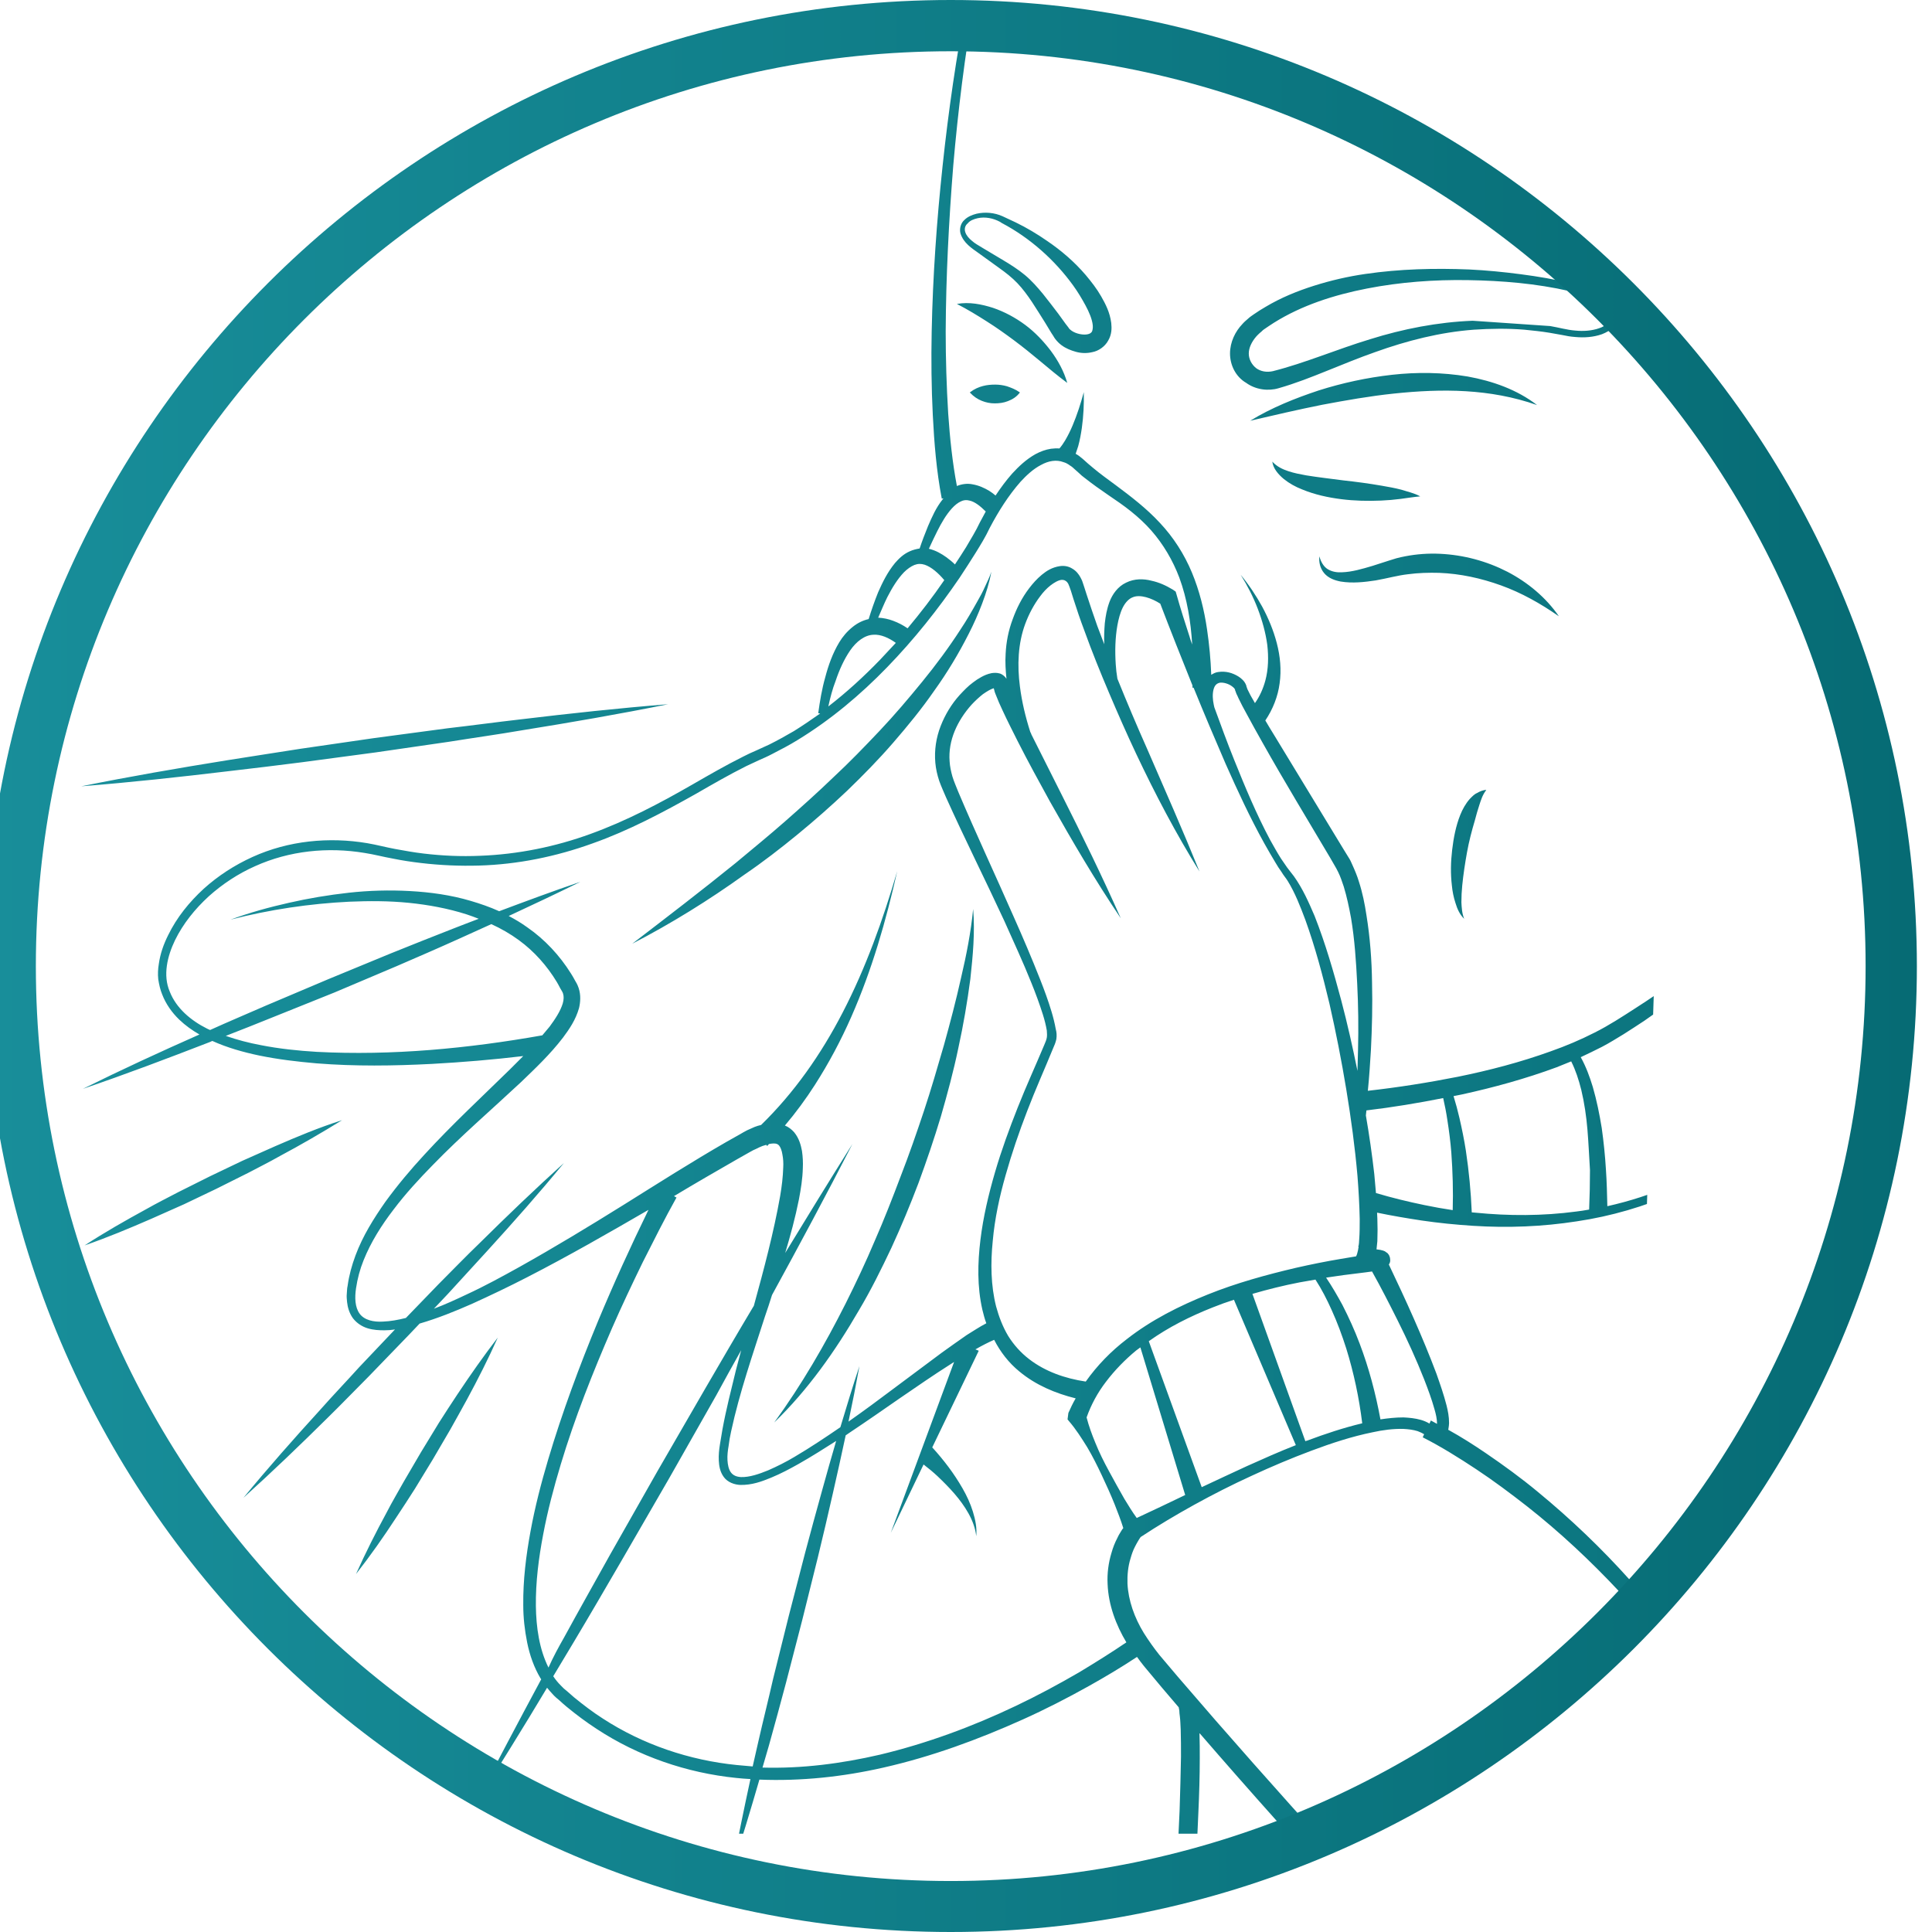
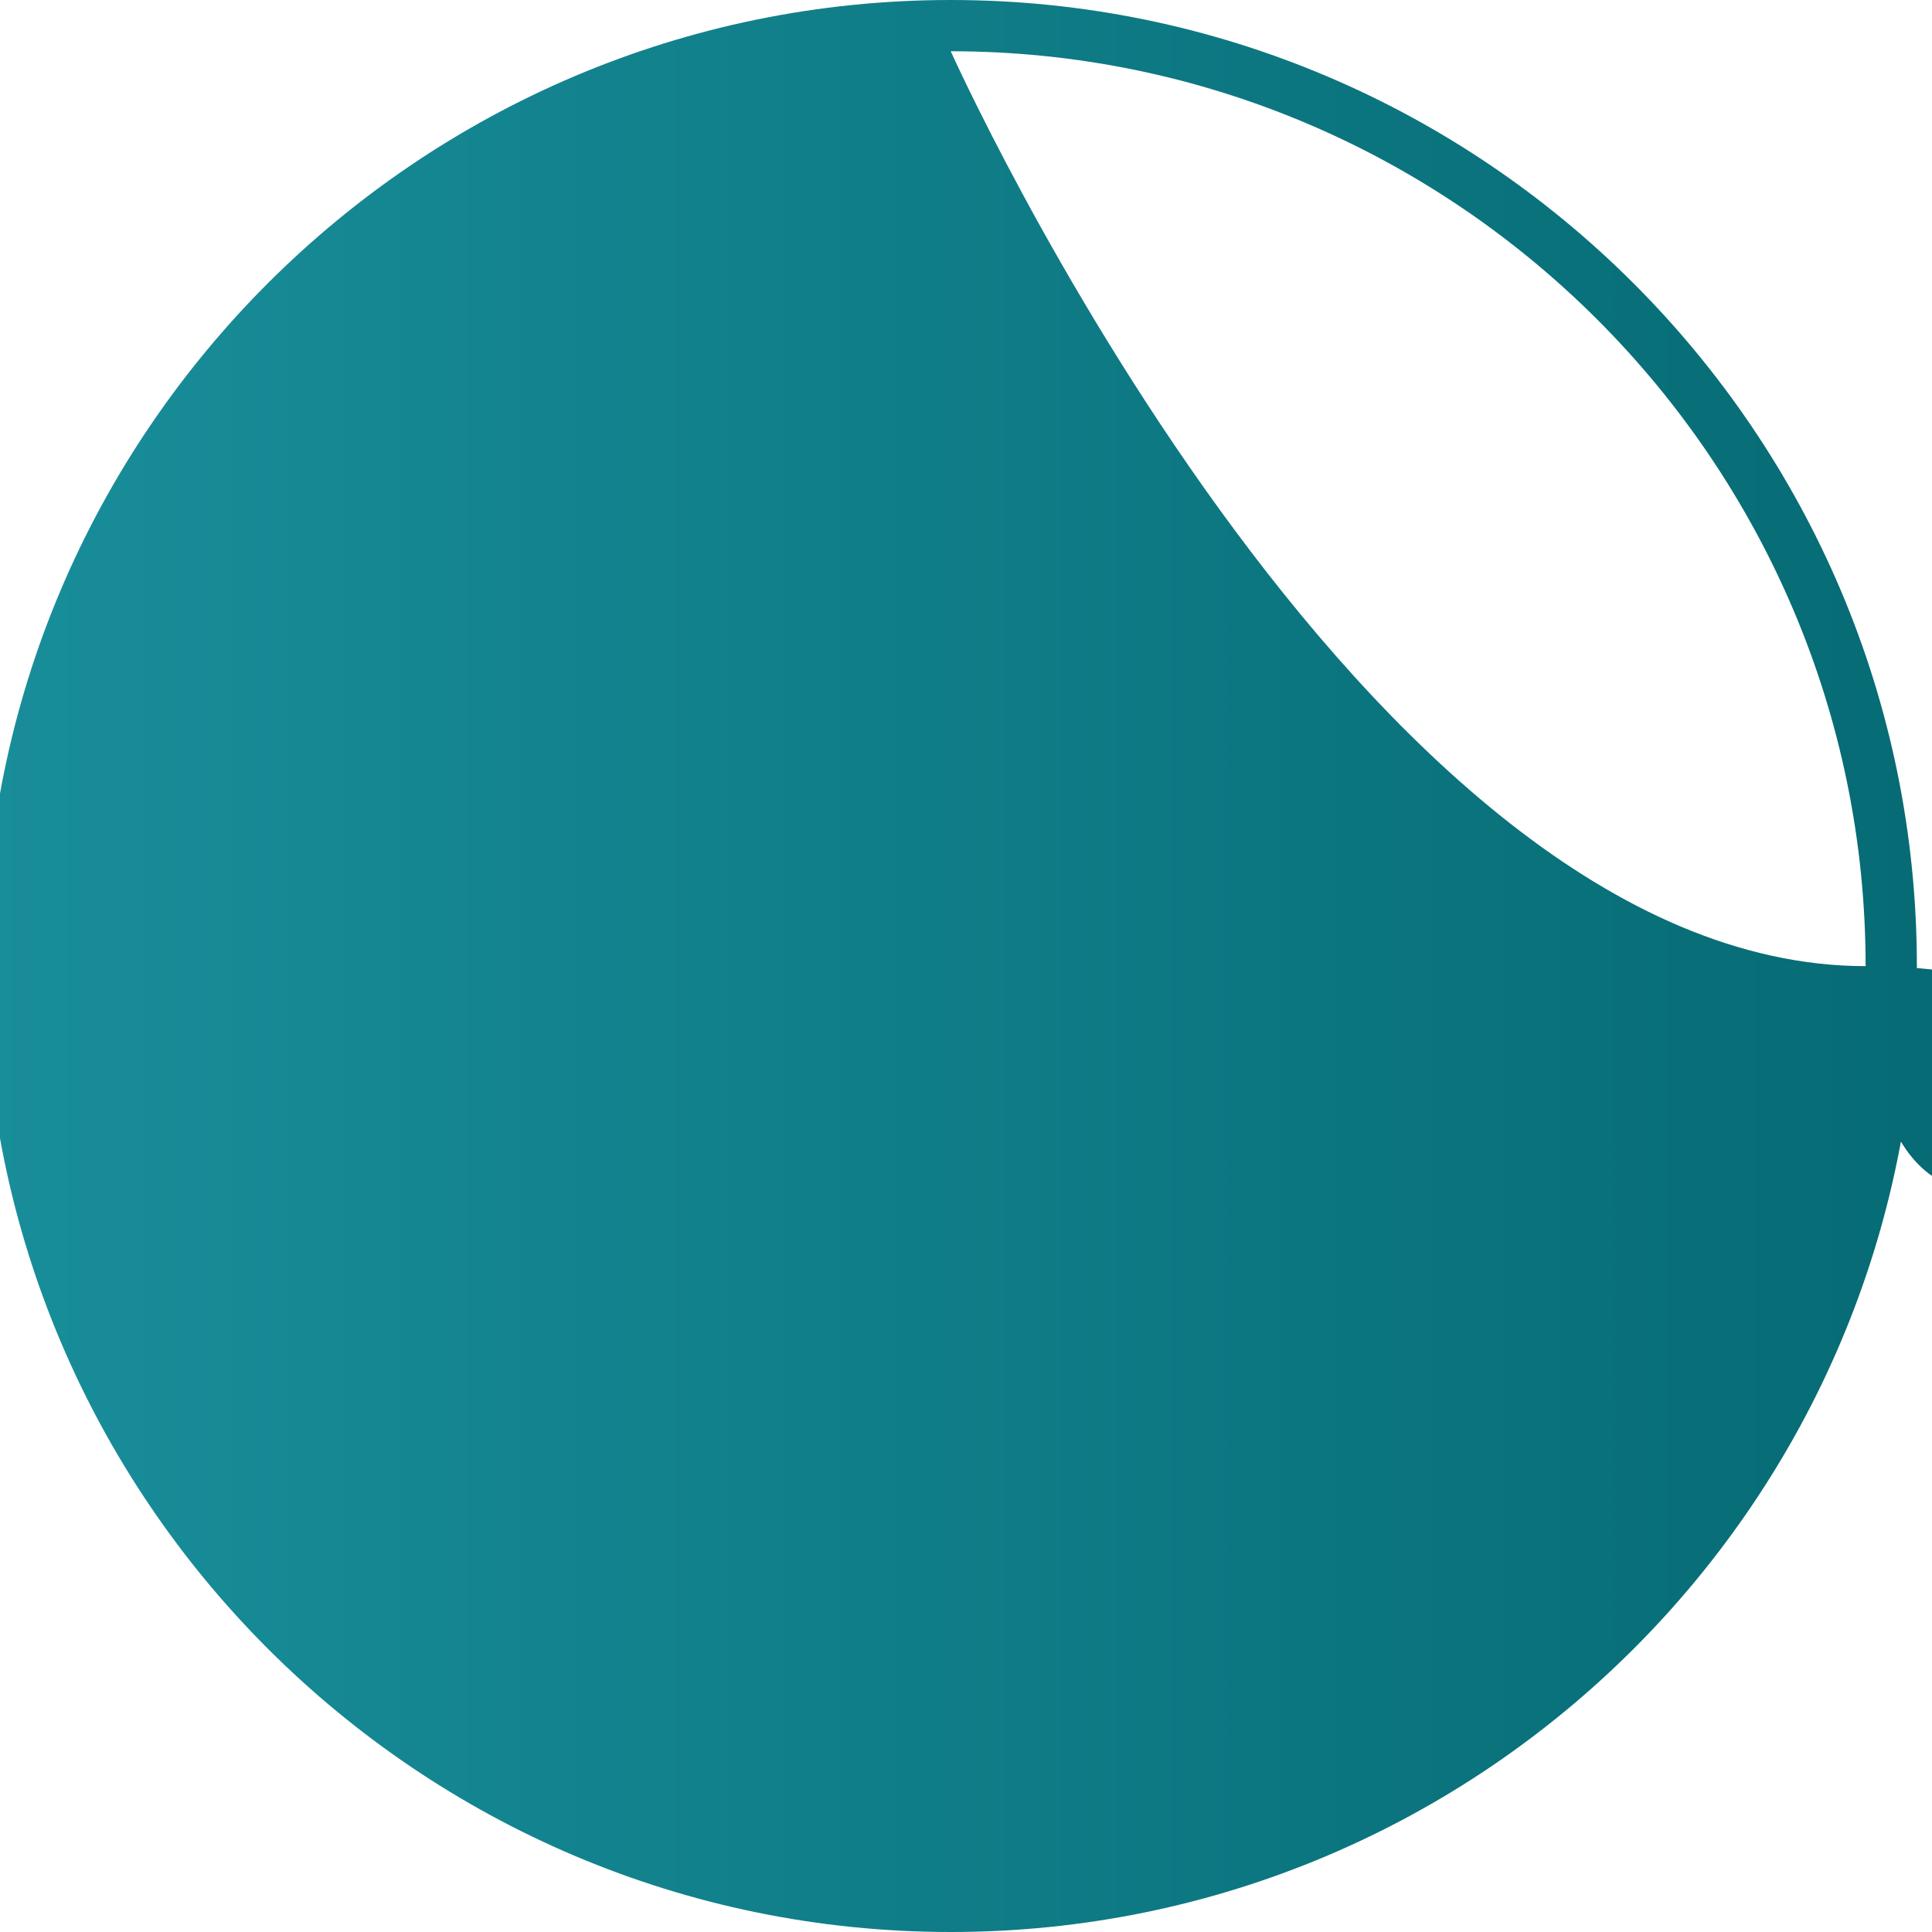
<svg xmlns="http://www.w3.org/2000/svg" xmlns:xlink="http://www.w3.org/1999/xlink" version="1.1" id="Layer_1" x="0px" y="0px" viewBox="0 0 68.97 68.97" style="enable-background:new 0 0 68.97 68.97;" xml:space="preserve">
  <style type="text/css">
	.st0{clip-path:url(#SVGID_2_);fill:url(#SVGID_3_);}
	.st1{fill:url(#SVGID_4_);}
</style>
  <g>
    <defs>
-       <polygon id="SVGID_1_" points="-8.2,1.44 -8.2,65.46 58.06,65.46 60.15,1.44   " />
-     </defs>
+       </defs>
    <clipPath id="SVGID_2_">
      <use xlink:href="#SVGID_1_" style="overflow:visible;" />
    </clipPath>
    <linearGradient id="SVGID_3_" gradientUnits="userSpaceOnUse" x1="2.903" y1="38.924" x2="83.493" y2="38.924">
      <stop offset="0" style="stop-color:#188E9A" />
      <stop offset="1" style="stop-color:#066B74" />
    </linearGradient>
    <path class="st0" d="M63.64-5.56c0.26-0.66,0.64-1.25,1.06-1.81c0.44-0.55,0.93-1.06,1.49-1.5c0.56-0.44,1.19-0.8,1.86-1.05   c0.67-0.24,1.4-0.36,2.1-0.25c-0.68,0.18-1.3,0.42-1.89,0.74c-0.59,0.31-1.13,0.68-1.66,1.09c-0.52,0.41-1.03,0.86-1.52,1.32   C64.6-6.55,64.13-6.06,63.64-5.56 M70.89,14.11c0.02-0.02,0.04-0.03,0.06-0.05l0.02,0.1l0.05,0.26c0.06,0.34,0.1,0.69,0.12,1.04   c0.04,0.69-0.02,1.4-0.22,2.06c-0.21,0.66-0.56,1.3-1.1,1.77c0.32-0.17,0.6-0.42,0.83-0.71c0.24-0.29,0.42-0.61,0.57-0.96   c0.29-0.69,0.4-1.45,0.39-2.19c-0.01-0.37-0.05-0.74-0.11-1.11c-0.01-0.09-0.03-0.18-0.05-0.27l-0.03-0.13l-0.01-0.07l0-0.02   l-0.01-0.03c0-0.02-0.01-0.04-0.02-0.06c-0.01-0.04-0.03-0.08-0.07-0.13c-0.04-0.05-0.1-0.1-0.17-0.12   c-0.07-0.02-0.14-0.02-0.19-0.01c-0.05,0.01-0.09,0.03-0.12,0.04c-0.13,0.07-0.2,0.14-0.27,0.21c-0.27,0.29-0.46,0.6-0.64,0.92   c-0.17,0.32-0.33,0.66-0.44,1.01c0.25-0.27,0.48-0.55,0.72-0.82C70.43,14.61,70.66,14.33,70.89,14.11 M43.91,12.62   c0-0.41,0.19-0.79,0.44-1.05c0.06-0.07,0.13-0.13,0.2-0.19c0.03-0.03,0.07-0.06,0.11-0.09c0.04-0.03,0.06-0.04,0.1-0.07   c0.13-0.09,0.27-0.18,0.41-0.26c0.55-0.33,1.14-0.57,1.74-0.76c0.6-0.19,1.21-0.33,1.83-0.42c1.23-0.18,2.47-0.21,3.71-0.16   c0.62,0.03,1.23,0.09,1.84,0.17c0.61,0.08,1.22,0.18,1.82,0.33c0.3,0.08,0.6,0.18,0.89,0.32c0.14,0.07,0.28,0.15,0.41,0.26   c0.13,0.11,0.25,0.23,0.32,0.41c0.03,0.09,0.04,0.19,0.02,0.29c-0.02,0.1-0.07,0.19-0.13,0.25c-0.12,0.14-0.28,0.22-0.43,0.28   c-0.31,0.11-0.64,0.13-0.96,0.1c-0.16-0.01-0.32-0.04-0.46-0.07c-0.15-0.03-0.3-0.05-0.45-0.08c-0.3-0.05-0.6-0.08-0.9-0.11   c-0.6-0.05-1.21-0.04-1.81,0c-1.2,0.09-2.38,0.39-3.52,0.8c-0.57,0.2-1.13,0.43-1.7,0.66c-0.57,0.23-1.15,0.46-1.75,0.63l0,0   c-0.37,0.11-0.82,0.05-1.15-0.19C44.11,13.45,43.91,13.03,43.91,12.62 M55.34,11.64c0.3,0.05,0.61,0.14,0.89,0.16   c0.29,0.03,0.59,0.01,0.85-0.08c0.13-0.04,0.25-0.11,0.33-0.21c0.08-0.09,0.1-0.2,0.06-0.31c-0.04-0.11-0.13-0.22-0.24-0.3   c-0.11-0.09-0.24-0.16-0.37-0.22c-0.26-0.13-0.55-0.22-0.84-0.29c-1.18-0.27-2.4-0.37-3.61-0.39c-1.21-0.02-2.43,0.07-3.61,0.3   c-1.18,0.23-2.33,0.6-3.32,1.22c-0.13,0.08-0.24,0.16-0.36,0.24c-0.02,0.01-0.06,0.05-0.08,0.07c-0.02,0.02-0.05,0.04-0.07,0.06   c-0.05,0.04-0.09,0.09-0.13,0.13c-0.16,0.19-0.26,0.4-0.26,0.6c0,0.2,0.1,0.39,0.26,0.52c0.16,0.12,0.38,0.16,0.6,0.11   c1.15-0.29,2.28-0.78,3.47-1.14c1.18-0.37,2.41-0.61,3.66-0.66 M34.29,8.34c-0.05-0.17,0.01-0.38,0.14-0.49   c0.12-0.12,0.28-0.18,0.43-0.22c0.31-0.07,0.64-0.04,0.93,0.09l0.47,0.22c0.39,0.19,0.76,0.41,1.12,0.66   c0.5,0.34,0.97,0.74,1.38,1.22c0.2,0.24,0.39,0.48,0.55,0.76c0.16,0.28,0.31,0.57,0.36,0.95c0.02,0.19,0.02,0.41-0.11,0.63   c-0.12,0.22-0.35,0.37-0.56,0.41c-0.21,0.05-0.41,0.04-0.59-0.01c-0.18-0.05-0.36-0.12-0.52-0.24c-0.08-0.06-0.15-0.13-0.22-0.22   c-0.04-0.05-0.05-0.08-0.07-0.11l-0.06-0.09l-0.23-0.38c-0.16-0.25-0.31-0.5-0.47-0.74c-0.16-0.24-0.33-0.47-0.52-0.67   c-0.19-0.2-0.42-0.38-0.66-0.55l-0.72-0.52C34.69,8.86,34.4,8.68,34.29,8.34 M34.46,8.29c0.04,0.12,0.13,0.22,0.24,0.31   c0.1,0.09,0.23,0.16,0.36,0.24l0.77,0.46c0.25,0.15,0.52,0.32,0.76,0.52c0.24,0.2,0.45,0.44,0.64,0.67   c0.19,0.24,0.37,0.47,0.55,0.71l0.26,0.36l0.07,0.09c0.02,0.03,0.05,0.06,0.05,0.07c0.02,0.03,0.06,0.06,0.1,0.09   c0.16,0.11,0.42,0.16,0.58,0.12c0.08-0.02,0.11-0.05,0.14-0.09c0.02-0.04,0.04-0.13,0.03-0.23c-0.02-0.21-0.13-0.47-0.26-0.71   c-0.13-0.24-0.28-0.49-0.44-0.71c-0.65-0.9-1.54-1.7-2.55-2.23L35.7,7.92c-0.24-0.13-0.53-0.19-0.8-0.13   c-0.13,0.03-0.27,0.08-0.35,0.18C34.45,8.05,34.42,8.17,34.46,8.29 M36.2,12.15c0.32,0.24,0.62,0.48,0.93,0.74   c0.31,0.26,0.62,0.52,0.97,0.78c-0.12-0.42-0.33-0.8-0.59-1.15c-0.26-0.34-0.56-0.66-0.91-0.92c-0.35-0.26-0.74-0.47-1.15-0.61   c-0.41-0.13-0.85-0.22-1.29-0.14c0.39,0.2,0.73,0.41,1.06,0.62C35.57,11.69,35.89,11.92,36.2,12.15 M49.76,14.05   c1.71-0.18,3.43-0.18,5.11,0.41c-0.71-0.55-1.59-0.86-2.48-1.02c-0.9-0.15-1.81-0.16-2.7-0.06c-0.89,0.1-1.77,0.29-2.62,0.56   c-0.84,0.28-1.67,0.61-2.44,1.08c0.86-0.2,1.72-0.4,2.57-0.57C48.05,14.29,48.9,14.14,49.76,14.05 M53.81,20.41   c-0.74-0.38-1.56-0.6-2.4-0.64c-0.42-0.02-0.84,0.01-1.25,0.09c-0.09,0.02-0.21,0.04-0.31,0.07c-0.1,0.03-0.2,0.06-0.29,0.09   L49,20.2c-0.37,0.11-0.74,0.22-1.1,0.23c-0.18,0.01-0.35-0.02-0.5-0.11c-0.15-0.09-0.25-0.27-0.3-0.46   c-0.02,0.2,0.02,0.42,0.17,0.6c0.15,0.18,0.38,0.26,0.59,0.3c0.43,0.07,0.85,0.02,1.25-0.04c0.4-0.07,0.79-0.18,1.15-0.22   c0.37-0.05,0.75-0.06,1.12-0.05c0.75,0.03,1.49,0.19,2.21,0.45c0.72,0.26,1.4,0.64,2.06,1.1C55.19,21.33,54.54,20.79,53.81,20.41    M35.53,13.73c-0.14,0-0.29,0.01-0.44,0.05c-0.15,0.04-0.3,0.1-0.47,0.23c0.14,0.15,0.28,0.24,0.43,0.3   c0.15,0.06,0.3,0.09,0.46,0.09c0.16,0,0.32-0.02,0.47-0.08c0.16-0.06,0.31-0.15,0.43-0.31c-0.17-0.12-0.32-0.17-0.46-0.22   C35.81,13.75,35.67,13.73,35.53,13.73 M49.3,17.87c0.24-0.01,0.47-0.03,0.7-0.06c0.24-0.03,0.46-0.07,0.7-0.09   c-0.22-0.12-0.46-0.17-0.68-0.24c-0.23-0.06-0.46-0.1-0.69-0.14c-0.46-0.08-0.91-0.14-1.37-0.19c-0.45-0.06-0.9-0.11-1.33-0.18   c-0.22-0.04-0.43-0.08-0.64-0.15c-0.21-0.07-0.4-0.16-0.57-0.34c0.03,0.25,0.22,0.46,0.41,0.62c0.2,0.16,0.42,0.28,0.65,0.37   c0.46,0.19,0.93,0.29,1.4,0.35C48.35,17.88,48.83,17.89,49.3,17.87 M28.47,29.79c0.61-0.5,1.2-1.02,1.77-1.56   c0.57-0.55,1.12-1.11,1.64-1.71c0.52-0.6,1.02-1.21,1.47-1.86c0.46-0.64,0.87-1.32,1.23-2.03c0.18-0.35,0.34-0.71,0.48-1.08   c0.14-0.37,0.26-0.75,0.33-1.14c-0.06,0.19-0.15,0.36-0.23,0.54c-0.08,0.18-0.17,0.35-0.27,0.52c-0.19,0.34-0.38,0.67-0.6,1   c-0.42,0.65-0.88,1.27-1.37,1.87c-0.49,0.6-0.99,1.19-1.52,1.75c-0.53,0.56-1.07,1.12-1.64,1.65c-0.56,0.54-1.14,1.06-1.72,1.57   c-0.58,0.51-1.18,1-1.78,1.5c-1.21,0.98-2.45,1.93-3.69,2.88c1.39-0.72,2.73-1.55,4.01-2.47C27.24,30.77,27.86,30.29,28.47,29.79    M52.47,28.52c-0.15,0.17-0.26,0.37-0.34,0.57c-0.16,0.4-0.24,0.83-0.29,1.25c-0.05,0.42-0.06,0.85-0.01,1.27   c0.02,0.21,0.06,0.42,0.13,0.63c0.06,0.2,0.15,0.41,0.31,0.56c-0.08-0.19-0.09-0.4-0.1-0.59c0-0.2,0.01-0.4,0.03-0.6   c0.04-0.4,0.1-0.79,0.17-1.18c0.07-0.39,0.17-0.77,0.28-1.14c0.05-0.19,0.1-0.37,0.16-0.55c0.06-0.18,0.11-0.36,0.25-0.54   c-0.11,0-0.23,0.05-0.33,0.11C52.63,28.35,52.55,28.44,52.47,28.52 M65.83,68.44c-0.14-0.62-0.33-1.22-0.62-1.79   c0.09,0.63,0.19,1.24,0.29,1.86c0.1,0.61,0.2,1.23,0.25,1.84c0.03,0.31,0.05,0.62,0.07,0.93c0.02,0.31,0.02,0.62,0.01,0.93   c-0.01,0.62-0.06,1.24-0.16,1.86c0.22-0.59,0.34-1.22,0.41-1.85c0.03-0.32,0.05-0.63,0.05-0.95c0-0.32-0.01-0.64-0.03-0.95   C66.05,69.69,65.97,69.05,65.83,68.44 M69.57,67.88c-0.19-0.27-0.39-0.52-0.61-0.76c-0.22-0.24-0.45-0.47-0.7-0.68   c-0.48-0.44-1-0.82-1.55-1.17c-0.55-0.34-1.12-0.65-1.73-0.87c0.5,0.41,1,0.8,1.5,1.19c0.5,0.39,0.99,0.78,1.47,1.19   c0.24,0.2,0.47,0.42,0.7,0.63c0.22,0.22,0.44,0.44,0.65,0.68c0.41,0.47,0.78,0.98,0.98,1.59c-0.01-0.32-0.1-0.65-0.23-0.95   C69.92,68.43,69.75,68.14,69.57,67.88 M83.07,55.4c-0.12,0.64-0.27,1.28-0.45,1.9c-0.18,0.63-0.41,1.25-0.66,1.85   c-0.13,0.3-0.27,0.6-0.42,0.89c-0.15,0.29-0.29,0.57-0.42,0.86c-0.27,0.58-0.51,1.17-0.74,1.77c-0.93,2.4-1.66,4.87-2.3,7.36   c-0.63,2.5-1.17,5.02-1.51,7.57c-0.16,1.27-0.29,2.55-0.27,3.82c0.02,0.64,0.06,1.26,0.22,1.86c0.09,0.36,0.08,0.74,0,1.09   c-0.08,0.35-0.22,0.68-0.39,0.98c-0.35,0.6-0.82,1.09-1.32,1.53c-0.5,0.44-1.05,0.82-1.6,1.17c-1.12,0.7-2.31,1.25-3.53,1.71   c-2.45,0.92-5.02,1.49-7.63,1.7c-1.3,0.1-2.62,0.11-3.92-0.01c-0.65-0.06-1.3-0.14-1.95-0.26c-0.65-0.12-1.28-0.28-1.91-0.44   c-2.52-0.64-5-1.42-7.4-2.45c-1.2-0.52-2.37-1.1-3.48-1.81c-0.56-0.35-1.09-0.74-1.6-1.17c-0.5-0.43-0.98-0.92-1.37-1.48   c-0.39-0.56-0.69-1.22-0.77-1.94c-0.04-0.36-0.02-0.72,0.05-1.07c0.04-0.17,0.08-0.35,0.15-0.51c0.06-0.17,0.13-0.31,0.18-0.46   c0.22-0.58,0.38-1.2,0.53-1.82c0.15-0.62,0.27-1.25,0.38-1.88c0.45-2.53,0.73-5.09,0.93-7.66c0.1-1.28,0.19-2.57,0.24-3.86   c0.02-0.64,0.04-1.29,0.05-1.93c0-0.32,0-0.64-0.01-0.96c-0.01-0.16-0.01-0.31-0.03-0.47c-0.01-0.08-0.02-0.15-0.02-0.22   c-0.01-0.03-0.01-0.07-0.02-0.1c0,0,0-0.01,0-0.01l-0.58-0.68l-0.66-0.79c-0.09-0.11-0.17-0.22-0.25-0.33   c-0.56,0.37-1.13,0.71-1.72,1.04c-0.77,0.43-1.55,0.83-2.35,1.19c-1.6,0.72-3.26,1.33-4.98,1.72c-1.45,0.33-2.94,0.49-4.43,0.43   c-0.31,1.07-0.63,2.13-0.97,3.18c0.2-1.07,0.42-2.14,0.65-3.2c-0.17-0.01-0.34-0.02-0.51-0.04c-1.76-0.18-3.49-0.77-4.98-1.75   c-0.37-0.24-0.73-0.51-1.07-0.79c-0.08-0.07-0.17-0.14-0.25-0.22l-0.13-0.11c-0.04-0.04-0.08-0.07-0.12-0.12   c-0.07-0.08-0.14-0.15-0.2-0.23c-0.84,1.41-1.71,2.8-2.58,4.19c0.78-1.51,1.57-3,2.37-4.49c0-0.01-0.01-0.02-0.02-0.03   c-0.24-0.4-0.39-0.84-0.48-1.28c-0.09-0.45-0.14-0.89-0.14-1.34c-0.01-0.89,0.1-1.77,0.26-2.64c0.16-0.87,0.38-1.72,0.63-2.56   c0.5-1.68,1.11-3.32,1.78-4.94c0.56-1.34,1.16-2.66,1.8-3.97c-1.43,0.83-2.86,1.65-4.34,2.41c-0.64,0.33-1.29,0.64-1.95,0.94   c-0.61,0.27-1.23,0.52-1.88,0.71l-0.38,0.4l-1.44,1.49c-0.49,0.49-0.97,0.99-1.46,1.47c-0.98,0.97-1.98,1.93-3.01,2.86   c0.88-1.07,1.8-2.11,2.73-3.13c0.46-0.52,0.94-1.02,1.4-1.53l1.28-1.35c-0.13,0.02-0.25,0.03-0.38,0.03   c-0.19,0-0.39-0.01-0.59-0.07c-0.2-0.06-0.39-0.18-0.53-0.36c-0.13-0.18-0.19-0.39-0.21-0.58c-0.01-0.1-0.02-0.2-0.01-0.29   c0-0.05,0.01-0.1,0.01-0.15c0-0.04,0.01-0.09,0.02-0.14c0.05-0.37,0.15-0.73,0.28-1.08c0.26-0.7,0.65-1.32,1.07-1.92   c0.43-0.59,0.9-1.15,1.39-1.68c0.98-1.07,2.04-2.05,3.06-3.05c0.16-0.16,0.31-0.31,0.47-0.47c-1.09,0.13-2.17,0.22-3.26,0.28   c-1.37,0.07-2.74,0.09-4.12-0.02c-0.69-0.06-1.37-0.14-2.05-0.28c-0.57-0.12-1.14-0.28-1.67-0.52c-0.03,0.01-0.06,0.03-0.09,0.04   c-1.5,0.58-3,1.15-4.53,1.67c1.37-0.68,2.76-1.32,4.16-1.94c-0.26-0.15-0.5-0.32-0.72-0.53c-0.26-0.25-0.48-0.56-0.61-0.9   c-0.07-0.17-0.11-0.35-0.14-0.54c-0.02-0.19-0.01-0.37,0.02-0.55c0.05-0.36,0.17-0.7,0.33-1.02c0.31-0.64,0.76-1.19,1.27-1.66   c0.52-0.47,1.11-0.85,1.75-1.14c1.28-0.58,2.72-0.72,4.09-0.49c0.35,0.06,0.68,0.15,1.01,0.21c0.33,0.06,0.66,0.12,1,0.16   c0.67,0.08,1.34,0.11,2.02,0.08c1.34-0.05,2.68-0.32,3.94-0.78c1.27-0.46,2.47-1.09,3.65-1.77c0.59-0.34,1.18-0.68,1.8-0.99   c0.15-0.08,0.31-0.15,0.47-0.22c0.16-0.07,0.31-0.14,0.46-0.21c0.3-0.15,0.59-0.31,0.88-0.48c0.32-0.2,0.63-0.41,0.94-0.63   l-0.07-0.01c0.06-0.43,0.13-0.86,0.25-1.28c0.11-0.42,0.26-0.85,0.5-1.25c0.12-0.2,0.28-0.39,0.48-0.55   c0.16-0.13,0.35-0.23,0.57-0.28c0.1-0.32,0.21-0.64,0.34-0.96c0.16-0.36,0.33-0.71,0.6-1.04c0.14-0.16,0.3-0.32,0.53-0.42   c0.11-0.05,0.23-0.08,0.35-0.1c0.09-0.27,0.19-0.53,0.3-0.8c0.14-0.32,0.28-0.65,0.52-0.95c0.01-0.02,0.02-0.03,0.04-0.04   l-0.07,0.01c-0.19-0.99-0.27-1.99-0.32-2.98c-0.05-0.99-0.06-1.99-0.04-2.98c0.04-1.98,0.18-3.96,0.39-5.92   c0.21-1.97,0.49-3.92,0.87-5.87c0.19-0.97,0.4-1.94,0.67-2.89c0.13-0.48,0.28-0.95,0.45-1.42c0.16-0.43,0.34-0.86,0.6-1.25   c-0.23-0.09-0.46-0.18-0.69-0.29l-0.07-0.04l0.03-0.08l0,0c0.14-0.39,0.34-0.73,0.55-1.07c0.21-0.34,0.45-0.66,0.71-0.96   c0.52-0.61,1.1-1.15,1.73-1.64c1.26-0.98,2.68-1.73,4.16-2.3c1.48-0.57,3.03-0.97,4.59-1.25c1.56-0.28,3.14-0.44,4.72-0.51   c3.17-0.15,6.33,0.07,9.47,0.46c3.14,0.39,6.24,0.98,9.32,1.69l0.04,0.01l0.03,0.02c0.26,0.14,0.48,0.28,0.71,0.44   c0.22,0.15,0.44,0.32,0.66,0.49c0.42,0.34,0.82,0.71,1.2,1.11c0.74,0.8,1.37,1.71,1.81,2.71c0.45,1,0.71,2.09,0.76,3.18   c0.03,0.54,0.01,1.1-0.04,1.63c-0.05,0.53-0.11,1.06-0.17,1.58c-0.25,2.11-0.57,4.2-1.01,6.28C74.45,6.97,74.2,8,73.91,9.02   c-0.22,0.79-0.46,1.57-0.75,2.35c0.09,0.24,0.17,0.48,0.23,0.72c0.22,0.92,0.29,1.84,0.29,2.76c0,0.92-0.1,1.83-0.27,2.73   c-0.17,0.9-0.41,1.79-0.79,2.63c-0.37,0.84-0.87,1.66-1.61,2.28c-0.37,0.3-0.8,0.55-1.28,0.65c-0.12,0.02-0.24,0.04-0.36,0.05   c-0.15,0.5-0.33,0.99-0.53,1.47c-0.23,0.54-0.48,1.07-0.75,1.59c-0.21,0.4-0.43,0.79-0.66,1.18c0.13,0.29,0.23,0.56,0.33,0.84   c0.1,0.3,0.18,0.61,0.24,0.92c0.13,0.62,0.19,1.25,0.18,1.88c0,0.09-0.01,0.18-0.01,0.27c2.04,1.48,4.06,3,6.04,4.55   c1.02,0.8,2.03,1.61,3.02,2.44c0.99,0.83,1.97,1.68,2.91,2.57c0.47,0.45,0.92,0.91,1.36,1.39c0.43,0.48,0.85,0.99,1.17,1.56   c0.08,0.14,0.15,0.29,0.2,0.45c0.06,0.16,0.08,0.32,0.11,0.48c0.06,0.32,0.11,0.64,0.16,0.96c0.09,0.64,0.17,1.28,0.22,1.93   C83.58,50.22,83.54,52.83,83.07,55.4 M67.44,29.29c-0.07-0.29-0.16-0.57-0.26-0.84c-0.05-0.12-0.1-0.25-0.15-0.37   c-0.25,0.38-0.5,0.76-0.76,1.13c-0.4,0.56-0.83,1.11-1.28,1.64c0.32,0.67,0.55,1.36,0.74,2.06c0.1,0.36,0.18,0.72,0.24,1.08   c0.06,0.36,0.12,0.73,0.1,1.1c-0.04-0.36-0.15-0.71-0.26-1.06c-0.12-0.34-0.25-0.68-0.4-1.02c-0.25-0.57-0.54-1.13-0.87-1.65   c-0.47,0.53-0.95,1.04-1.46,1.53l0.02-0.01c0.1,0.44,0.2,0.88,0.31,1.32c0.1,0.44,0.2,0.89,0.28,1.35   c0.07,0.46,0.11,0.92,0.11,1.38c0,0.46-0.05,0.92-0.13,1.36c0.03-0.45,0.02-0.91-0.04-1.35c-0.05-0.45-0.15-0.88-0.27-1.31   c-0.22-0.75-0.52-1.49-0.79-2.25c-0.35,0.32-0.7,0.64-1.07,0.95c-0.61,0.51-1.24,1-1.89,1.46c0.17,0.57,0.36,1.14,0.54,1.73   c0.18,0.61,0.34,1.24,0.35,1.87c-0.12-0.62-0.38-1.19-0.66-1.74c-0.25-0.49-0.52-0.97-0.77-1.47c-0.12,0.09-0.25,0.17-0.37,0.26   c-0.24,0.16-0.49,0.32-0.74,0.48c-0.25,0.15-0.5,0.31-0.77,0.45c-0.25,0.13-0.51,0.25-0.76,0.37c0.19,0.34,0.32,0.7,0.43,1.06   c0.14,0.48,0.24,0.98,0.32,1.47c0.07,0.5,0.12,0.99,0.15,1.49c0.03,0.43,0.04,0.87,0.05,1.3c0.8-0.18,1.59-0.43,2.34-0.77   c1.11-0.48,2.13-1.15,3.04-1.93c1.83-1.57,3.23-3.63,4.14-5.86c0.22-0.56,0.43-1.13,0.57-1.7c0.14-0.57,0.21-1.16,0.2-1.75   C67.67,30.45,67.58,29.87,67.44,29.29 M56.67,40.33c-0.04-0.48-0.11-0.96-0.22-1.42c-0.09-0.36-0.2-0.7-0.36-1.02   c-0.17,0.07-0.35,0.14-0.52,0.21c-1.11,0.41-2.24,0.72-3.38,0.97c-0.1,0.02-0.2,0.04-0.3,0.06c0.08,0.26,0.15,0.52,0.21,0.78   c0.09,0.39,0.17,0.78,0.23,1.17c0.11,0.73,0.18,1.47,0.21,2.2c0.04,0,0.08,0.01,0.12,0.01c1.2,0.12,2.41,0.12,3.61-0.04   c0.15-0.02,0.31-0.04,0.46-0.07c0.02-0.48,0.03-0.94,0.03-1.41C56.73,41.29,56.71,40.81,56.67,40.33 M38.93-5.02   c1.16,0.21,2.33,0.34,3.5,0.43c2.35,0.18,4.71,0.22,7.07,0.2c2.36-0.03,4.72-0.12,7.07-0.26c2.34-0.14,4.67-0.32,6.99-0.56   l0.15-0.11c0.36,0.48,0.59,1.02,0.79,1.56c0.2,0.54,0.35,1.1,0.48,1.66c0.26,1.12,0.44,2.25,0.55,3.39   c0.22,2.28,0.23,4.58-0.06,6.86c-0.08,0.57-0.17,1.14-0.29,1.7l-0.18,0.83c-0.06,0.27-0.11,0.55-0.16,0.83   c-0.19,1.11-0.28,2.23-0.31,3.36c-0.03,1.13,0.02,2.26,0.12,3.38c0.08,0.92,0.21,1.84,0.38,2.74l1.62-1.96   c-0.08-0.61-0.13-1.21-0.15-1.82c-0.02-0.63,0-1.25,0.07-1.89c0.08-0.63,0.2-1.27,0.49-1.87c0.15-0.3,0.34-0.6,0.62-0.84   c0.21-0.19,0.47-0.33,0.75-0.41c0.13-0.27,0.28-0.52,0.45-0.77c0.27-0.38,0.61-0.74,1.03-1.03c0.41-0.29,0.94-0.49,1.48-0.47   c0.13,0,0.27,0.02,0.4,0.04c0.07,0.02,0.12,0.03,0.2,0.05c0.02,0,0.07,0.02,0.12,0.04c0.04,0.02,0.07,0.03,0.11,0.05   c0.28,0.15,0.47,0.38,0.61,0.59c0.03,0.05,0.07,0.1,0.1,0.15c0.05-0.15,0.09-0.3,0.14-0.45c0.15-0.5,0.29-1.01,0.41-1.52   c0.26-1.02,0.48-2.05,0.68-3.08c0.4-2.06,0.7-4.15,0.91-6.24c0.05-0.52,0.1-1.05,0.14-1.57c0.05-0.52,0.07-1.02,0.04-1.54   c-0.06-1.02-0.3-2.02-0.72-2.95c-0.42-0.93-1-1.78-1.7-2.53c-0.35-0.37-0.73-0.72-1.13-1.04c-0.2-0.16-0.41-0.31-0.62-0.46   c-0.2-0.13-0.41-0.27-0.61-0.37c-3.04-0.72-6.11-1.32-9.2-1.72c-3.11-0.41-6.24-0.62-9.37-0.53c-1.56,0.05-3.12,0.18-4.66,0.44   c-1.54,0.25-3.06,0.62-4.53,1.16c-1.46,0.53-2.87,1.23-4.12,2.16C37.98-8.9,37.4-8.38,36.88-7.8c-0.26,0.29-0.5,0.6-0.72,0.92   c-0.2,0.3-0.39,0.61-0.52,0.93C36.68-5.49,37.81-5.23,38.93-5.02 M33.76,11.83c0,0.98,0.03,1.96,0.09,2.94   c0.06,0.87,0.15,1.74,0.31,2.58c0.17-0.07,0.37-0.1,0.56-0.06c0.23,0.04,0.42,0.13,0.59,0.23c0.08,0.05,0.16,0.11,0.23,0.17   c0.18-0.27,0.37-0.53,0.59-0.78c0.24-0.26,0.5-0.51,0.84-0.7c0.17-0.09,0.35-0.16,0.55-0.19c0.1-0.01,0.2-0.02,0.3-0.01   c0.07-0.08,0.14-0.18,0.2-0.28c0.1-0.17,0.19-0.35,0.27-0.54c0.16-0.38,0.29-0.78,0.4-1.19c0.01,0.42-0.01,0.85-0.07,1.28   c-0.03,0.21-0.07,0.43-0.13,0.65c-0.03,0.09-0.06,0.18-0.09,0.27c0.09,0.05,0.17,0.11,0.25,0.18l0.19,0.17l0.19,0.16   c0.25,0.21,0.53,0.41,0.8,0.61c0.55,0.41,1.1,0.83,1.58,1.35c0.48,0.51,0.87,1.12,1.14,1.77c0.27,0.65,0.44,1.34,0.54,2.03   c0.08,0.54,0.13,1.08,0.15,1.62c0.08-0.05,0.16-0.09,0.25-0.1c0.27-0.04,0.51,0.03,0.72,0.16c0.05,0.03,0.1,0.07,0.15,0.12   c0.05,0.05,0.09,0.1,0.13,0.2l0.01,0.05l0.01,0.02l0.02,0.06l0.06,0.12c0.06,0.13,0.14,0.25,0.21,0.38   c0.17-0.24,0.29-0.51,0.37-0.8c0.11-0.41,0.12-0.84,0.07-1.28c-0.06-0.44-0.18-0.87-0.34-1.29c-0.16-0.42-0.37-0.83-0.61-1.21   c0.29,0.35,0.55,0.74,0.77,1.14c0.22,0.41,0.4,0.84,0.52,1.3c0.12,0.46,0.17,0.95,0.1,1.44c-0.06,0.46-0.24,0.92-0.51,1.32   c0.11,0.18,0.21,0.36,0.32,0.53l2.48,4.08l0.16,0.26c0.06,0.09,0.11,0.19,0.15,0.29c0.09,0.2,0.17,0.39,0.23,0.59   c0.13,0.4,0.21,0.8,0.27,1.2c0.13,0.8,0.19,1.61,0.2,2.41c0.02,0.8,0,1.61-0.04,2.4c-0.03,0.49-0.06,0.97-0.11,1.46   c1.07-0.12,2.15-0.29,3.21-0.5c1.13-0.23,2.24-0.52,3.32-0.91c0.54-0.19,1.06-0.41,1.57-0.67c0.5-0.25,0.99-0.57,1.47-0.88   c0.97-0.62,1.9-1.3,2.79-2.03c1.78-1.46,3.4-3.13,4.77-4.98c0.31-0.42,0.6-0.85,0.88-1.28c-0.01-0.01-0.02-0.03-0.02-0.05   l0.09-0.05c0.32-0.5,0.63-1.02,0.91-1.54c0.27-0.51,0.53-1.02,0.76-1.55c0.19-0.44,0.37-0.9,0.52-1.35   c-0.26-0.02-0.51-0.07-0.74-0.17c0.23-0.03,0.45-0.06,0.66-0.11c0.21-0.05,0.41-0.11,0.6-0.19c0.38-0.16,0.74-0.37,1.05-0.64   c0.62-0.56,1.05-1.32,1.36-2.12c0.62-1.61,0.86-3.38,0.85-5.11c0-0.43-0.03-0.87-0.07-1.3c-0.04-0.43-0.11-0.85-0.21-1.26   c-0.1-0.4-0.24-0.8-0.44-1.11c-0.1-0.15-0.21-0.28-0.33-0.34c-0.01-0.01-0.03-0.01-0.04-0.02c-0.01,0-0.01-0.01-0.04-0.02   c-0.03-0.01-0.08-0.02-0.12-0.03c-0.09-0.02-0.18-0.03-0.26-0.03c-0.35-0.02-0.71,0.1-1.03,0.31c-0.33,0.21-0.61,0.51-0.89,0.83   c-0.24,0.29-0.47,0.59-0.69,0.9l0.01,0.04c-0.02,0-0.03,0.01-0.04,0.01c-0.27,0.38-0.53,0.78-0.81,1.18   c0.03-0.31,0.09-0.62,0.18-0.92c0,0-0.01,0-0.01,0.01c-0.2,0.16-0.37,0.38-0.51,0.62c-0.28,0.5-0.43,1.09-0.54,1.68   c-0.1,0.6-0.15,1.21-0.17,1.82c-0.02,0.61,0,1.23,0.04,1.84v0l0.01,0.04l-0.03,0.05l-1.78,2.69l-0.39,0.52l-0.13-0.62   c-0.24-1.14-0.38-2.27-0.48-3.42c-0.09-1.14-0.12-2.29-0.09-3.44c0.04-1.15,0.14-2.3,0.34-3.43c0.05-0.28,0.1-0.57,0.17-0.85   l0.19-0.83c0.12-0.55,0.22-1.1,0.3-1.66c0.31-2.23,0.32-4.51,0.12-6.76c-0.11-1.13-0.27-2.25-0.52-3.35   c-0.13-0.55-0.27-1.09-0.46-1.62c-0.14-0.39-0.29-0.77-0.49-1.11l0.02,0.2c-2.36,0.2-4.73,0.34-7.09,0.45   c-2.37,0.1-4.73,0.15-7.1,0.14c-2.37-0.02-4.74-0.1-7.1-0.33c-1.18-0.11-2.36-0.27-3.52-0.5c-0.84-0.17-1.68-0.37-2.49-0.66   c-0.25,0.38-0.42,0.82-0.58,1.25c-0.16,0.46-0.3,0.93-0.42,1.4c-0.25,0.95-0.44,1.91-0.61,2.88c-0.34,1.94-0.58,3.89-0.75,5.85   C33.87,7.91,33.77,9.87,33.76,11.83 M48.98,45.39l-0.22,0.03l-0.8,0.1c-0.21,0.03-0.42,0.06-0.62,0.09   c0.21,0.31,0.4,0.64,0.58,0.97c0.23,0.45,0.44,0.91,0.62,1.39c0.33,0.87,0.57,1.78,0.74,2.7c0.27-0.04,0.54-0.07,0.82-0.07   c0.21,0.01,0.42,0.03,0.63,0.09c0.1,0.03,0.2,0.07,0.3,0.13l0.05-0.11c0.07,0.04,0.15,0.08,0.22,0.12c0,0,0-0.01,0-0.01   c0-0.16-0.04-0.34-0.09-0.51c-0.1-0.36-0.23-0.71-0.37-1.07c-0.28-0.71-0.6-1.41-0.94-2.09C49.6,46.55,49.3,45.96,48.98,45.39    M49.17,44.7C49.17,44.7,49.17,44.7,49.17,44.7c-0.01,0-0.01,0-0.01,0C49.16,44.7,49.17,44.7,49.17,44.7 M37.71,37.1   c-0.03,0.13-0.07,0.22-0.11,0.31c-0.31,0.76-0.64,1.49-0.93,2.25c-0.29,0.75-0.55,1.51-0.77,2.29c-0.22,0.77-0.39,1.56-0.46,2.35   c-0.08,0.79-0.07,1.59,0.12,2.34c0.1,0.37,0.24,0.73,0.43,1.05c0.2,0.32,0.45,0.6,0.75,0.83c0.57,0.44,1.28,0.69,2.02,0.8   c0.41-0.58,0.91-1.09,1.46-1.51c0.88-0.69,1.88-1.19,2.9-1.6c1.02-0.41,2.08-0.7,3.14-0.95c0.53-0.12,1.07-0.23,1.61-0.32   l0.54-0.09c0.03-0.05,0.05-0.13,0.07-0.22c0.01-0.04,0.01-0.08,0.02-0.12l-0.02-0.03l0.02,0c0.01-0.07,0.02-0.14,0.02-0.21   c0.02-0.25,0.02-0.5,0.02-0.75c-0.01-0.51-0.04-1.03-0.08-1.54c-0.09-1.03-0.23-2.06-0.4-3.09c-0.17-1.03-0.37-2.05-0.6-3.06   c-0.24-1.01-0.51-2.02-0.86-2.99c-0.18-0.48-0.37-0.97-0.63-1.39c-0.06-0.1-0.15-0.2-0.22-0.32c-0.08-0.11-0.15-0.22-0.22-0.34   c-0.14-0.23-0.27-0.46-0.4-0.69c-0.51-0.92-0.95-1.87-1.38-2.84c-0.39-0.9-0.77-1.8-1.14-2.71h-0.04c0-0.03,0-0.05,0-0.08   c-0.39-0.97-0.78-1.95-1.15-2.92c-0.31-0.2-0.72-0.34-0.98-0.23c-0.14,0.05-0.27,0.19-0.36,0.37c-0.09,0.18-0.15,0.41-0.19,0.63   c-0.08,0.45-0.09,0.92-0.06,1.39c0.01,0.17,0.03,0.34,0.06,0.52c0.34,0.84,0.69,1.67,1.06,2.5c0.63,1.45,1.27,2.9,1.87,4.38   c-0.84-1.35-1.58-2.76-2.26-4.2c-0.34-0.72-0.66-1.45-0.97-2.18c-0.31-0.73-0.61-1.47-0.88-2.22c-0.14-0.37-0.27-0.75-0.39-1.13   l-0.09-0.29l-0.05-0.14c-0.01-0.03-0.03-0.07-0.04-0.1c-0.03-0.06-0.07-0.1-0.11-0.12C38,20.71,37.96,20.7,37.9,20.7   c-0.12,0.01-0.27,0.1-0.4,0.2c-0.14,0.11-0.26,0.24-0.37,0.39c-0.22,0.29-0.4,0.63-0.53,0.98c-0.26,0.7-0.29,1.48-0.19,2.24   c0.07,0.55,0.2,1.09,0.37,1.62c0.02,0.03,0.03,0.06,0.04,0.09l1.09,2.17c0.73,1.45,1.44,2.9,2.1,4.39   c-0.91-1.35-1.73-2.75-2.53-4.17c-0.39-0.71-0.78-1.42-1.15-2.15c-0.18-0.36-0.37-0.73-0.54-1.1c-0.09-0.19-0.17-0.37-0.25-0.58   c-0.02-0.05-0.04-0.1-0.05-0.16c-0.01-0.02-0.01-0.03-0.01-0.05c-0.05,0.01-0.11,0.04-0.17,0.07c-0.07,0.04-0.15,0.09-0.22,0.14   c-0.14,0.11-0.28,0.24-0.41,0.38c-0.25,0.28-0.46,0.6-0.6,0.94c-0.14,0.34-0.21,0.71-0.18,1.08c0.01,0.18,0.05,0.36,0.1,0.54   c0.05,0.17,0.14,0.37,0.21,0.55c0.63,1.49,1.32,2.96,1.97,4.44c0.33,0.74,0.65,1.49,0.95,2.25c0.15,0.38,0.29,0.76,0.41,1.16   c0.06,0.2,0.11,0.4,0.15,0.62C37.72,36.85,37.73,36.96,37.71,37.1 M35.47,24.5C35.47,24.5,35.47,24.5,35.47,24.5L35.47,24.5   L35.47,24.5L35.47,24.5z M43.33,25.16c0.01,0.03,0.01,0.06,0.02,0.09c0.23,0.63,0.46,1.26,0.71,1.88c0.39,0.97,0.79,1.93,1.28,2.85   c0.13,0.23,0.25,0.45,0.39,0.67c0.07,0.11,0.15,0.21,0.22,0.32c0.07,0.1,0.16,0.2,0.24,0.31c0.32,0.45,0.53,0.93,0.74,1.42   c0.39,0.99,0.68,2,0.95,3.01c0.22,0.83,0.41,1.68,0.58,2.52c0.01-0.25,0.01-0.5,0.02-0.75c0.02-0.79,0.01-1.58-0.03-2.37   c-0.04-0.79-0.09-1.57-0.22-2.34c-0.07-0.38-0.15-0.76-0.26-1.12c-0.06-0.18-0.12-0.36-0.2-0.52c-0.04-0.08-0.08-0.16-0.13-0.24   l-0.15-0.26c-0.81-1.37-1.64-2.73-2.42-4.12c-0.2-0.35-0.39-0.7-0.58-1.05c-0.1-0.18-0.19-0.35-0.28-0.54   c-0.02-0.05-0.04-0.09-0.07-0.15c-0.01-0.02-0.02-0.05-0.03-0.08c0-0.01-0.01-0.03-0.02-0.05l0-0.01c0,0,0,0,0,0c0,0,0-0.02,0-0.01   c0,0.01-0.01-0.03-0.03-0.05c-0.02-0.02-0.05-0.05-0.08-0.07c-0.12-0.09-0.29-0.14-0.42-0.13c-0.12,0.02-0.2,0.09-0.24,0.25   C43.28,24.78,43.29,24.97,43.33,25.16 M38.79,50.6c0.08,0.31,0.19,0.61,0.31,0.9c0.14,0.35,0.31,0.69,0.49,1.02   c0.18,0.33,0.36,0.66,0.55,0.99c0.14,0.23,0.28,0.46,0.44,0.68c0.58-0.27,1.15-0.54,1.73-0.82l-1.6-5.27   c-0.05,0.04-0.1,0.07-0.15,0.11c-0.4,0.33-0.77,0.71-1.08,1.12C39.18,49.72,38.95,50.15,38.79,50.6 M42.9,53.09   c0.53-0.25,1.07-0.5,1.61-0.75c0.58-0.26,1.16-0.52,1.75-0.75l-2.21-5.19c-0.25,0.08-0.5,0.17-0.75,0.27   c-0.81,0.32-1.59,0.71-2.29,1.21L42.9,53.09z M46.6,51.45c0.02-0.01,0.04-0.02,0.06-0.02c0.64-0.24,1.3-0.46,1.97-0.62   c-0.11-0.9-0.3-1.8-0.57-2.67c-0.15-0.47-0.32-0.93-0.52-1.37c-0.17-0.38-0.36-0.75-0.58-1.09c-0.19,0.03-0.38,0.07-0.57,0.1   c-0.57,0.11-1.13,0.25-1.68,0.41 M49.12,42.59c0.57,0.17,1.15,0.31,1.73,0.43c0.34,0.07,0.67,0.13,1.01,0.18   c0.02-0.69,0-1.37-0.05-2.06c-0.03-0.38-0.08-0.77-0.14-1.15c-0.04-0.27-0.09-0.53-0.15-0.79c-0.91,0.18-1.81,0.33-2.74,0.44   c-0.01,0.06-0.01,0.12-0.02,0.18c0.12,0.69,0.22,1.39,0.3,2.09C49.08,42.14,49.1,42.37,49.12,42.59 M33.16,19.59   C33.16,19.59,33.17,19.59,33.16,19.59c0.25,0.06,0.45,0.18,0.62,0.3c0.11,0.08,0.22,0.17,0.31,0.26c0.14-0.21,0.27-0.41,0.4-0.62   c0.17-0.29,0.35-0.58,0.49-0.88c0.07-0.13,0.14-0.26,0.21-0.39c-0.19-0.19-0.39-0.35-0.58-0.39c-0.11-0.03-0.21-0.02-0.31,0.03   c-0.11,0.05-0.22,0.14-0.32,0.25c-0.2,0.22-0.37,0.51-0.52,0.81C33.36,19.16,33.26,19.37,33.16,19.59 M31.35,22.05   c0.19,0.01,0.37,0.05,0.53,0.11c0.19,0.07,0.36,0.16,0.52,0.27c0.46-0.55,0.9-1.12,1.31-1.72c-0.21-0.25-0.46-0.47-0.7-0.55   c-0.13-0.04-0.24-0.04-0.37,0.01c-0.12,0.05-0.25,0.14-0.37,0.26c-0.23,0.24-0.42,0.55-0.59,0.88   C31.56,21.55,31.46,21.8,31.35,22.05 M29.57,25.22c0.66-0.51,1.27-1.07,1.85-1.67c0.19-0.2,0.37-0.4,0.56-0.6   c-0.25-0.18-0.54-0.31-0.8-0.29c-0.31,0.01-0.61,0.24-0.83,0.56c-0.22,0.32-0.39,0.7-0.52,1.09C29.72,24.59,29.64,24.9,29.57,25.22    M19.36,36.96c0.09-0.1,0.17-0.21,0.26-0.31c0.2-0.27,0.39-0.56,0.47-0.83c0.04-0.14,0.04-0.26,0.01-0.35   c0-0.02-0.06-0.13-0.1-0.19c-0.04-0.08-0.08-0.15-0.12-0.22c-0.35-0.58-0.81-1.1-1.36-1.5c-0.3-0.22-0.63-0.41-0.98-0.57   c-0.39,0.18-0.78,0.35-1.17,0.53c-0.73,0.33-1.47,0.65-2.21,0.97l-2.22,0.94L9.7,36.33c-0.55,0.22-1.09,0.44-1.64,0.65   c0.4,0.14,0.82,0.25,1.25,0.33c0.66,0.13,1.33,0.2,2,0.24C13.99,37.69,16.71,37.43,19.36,36.96 M25.94,40.76l0.48-0.27l0.12-0.07   l0.13-0.07c0.09-0.04,0.18-0.08,0.27-0.12c0.07-0.03,0.15-0.05,0.23-0.07c1.18-1.15,2.14-2.52,2.91-4.01   c0.83-1.6,1.44-3.31,1.95-5.05c-0.4,1.77-0.9,3.52-1.64,5.2c-0.37,0.84-0.8,1.65-1.3,2.43c-0.32,0.5-0.68,0.99-1.07,1.45   c0.13,0.05,0.24,0.14,0.33,0.24c0.18,0.22,0.24,0.46,0.28,0.67c0.03,0.21,0.04,0.41,0.03,0.61c-0.01,0.39-0.07,0.75-0.14,1.12   c-0.13,0.65-0.3,1.28-0.49,1.91c0.79-1.3,1.59-2.6,2.4-3.89c-0.93,1.81-1.89,3.6-2.87,5.39c-0.08,0.25-0.16,0.51-0.25,0.76   c-0.44,1.37-0.91,2.72-1.21,4.11c-0.04,0.18-0.07,0.35-0.09,0.52c-0.03,0.17-0.05,0.34-0.04,0.51c0.01,0.16,0.04,0.32,0.12,0.43   c0.08,0.11,0.2,0.16,0.36,0.17c0.31,0.01,0.65-0.11,0.97-0.24c0.32-0.14,0.64-0.3,0.94-0.48c0.56-0.33,1.1-0.69,1.64-1.06   c0.22-0.73,0.44-1.46,0.68-2.18c-0.12,0.66-0.25,1.32-0.39,1.98c0.54-0.38,1.07-0.77,1.6-1.17l1.73-1.29   c0.29-0.21,0.59-0.42,0.89-0.63c0.23-0.14,0.45-0.29,0.7-0.42c-0.06-0.16-0.1-0.32-0.14-0.48c-0.19-0.83-0.17-1.68-0.07-2.5   c0.1-0.82,0.29-1.62,0.52-2.41c0.23-0.79,0.51-1.55,0.81-2.31c0.3-0.76,0.64-1.5,0.95-2.24c0.04-0.09,0.08-0.19,0.09-0.26   c0.01-0.06,0.01-0.15,0-0.25c-0.03-0.18-0.08-0.38-0.14-0.57c-0.12-0.38-0.26-0.76-0.41-1.13c-0.3-0.75-0.64-1.48-0.97-2.22   c-0.68-1.47-1.41-2.92-2.08-4.41c-0.08-0.19-0.16-0.36-0.24-0.58c-0.07-0.21-0.12-0.43-0.14-0.65c-0.04-0.45,0.03-0.9,0.19-1.31   c0.16-0.41,0.39-0.79,0.68-1.11c0.15-0.16,0.3-0.32,0.48-0.45c0.09-0.07,0.18-0.13,0.29-0.19c0.11-0.06,0.22-0.11,0.37-0.14   c0.08-0.01,0.17-0.02,0.28,0.01c0.09,0.02,0.19,0.1,0.25,0.19c-0.03-0.29-0.05-0.59-0.03-0.89c0.02-0.42,0.1-0.83,0.25-1.23   c0.14-0.39,0.33-0.77,0.59-1.11c0.13-0.17,0.27-0.33,0.45-0.48c0.17-0.14,0.37-0.27,0.65-0.31c0.14-0.02,0.3,0,0.44,0.09   c0.14,0.08,0.23,0.2,0.29,0.31c0.03,0.06,0.06,0.11,0.08,0.18l0.05,0.15l0.09,0.28c0.12,0.37,0.25,0.75,0.38,1.12   c0.08,0.22,0.17,0.44,0.25,0.66c-0.01-0.25,0-0.5,0.02-0.75c0.03-0.26,0.07-0.5,0.17-0.77c0.1-0.26,0.29-0.54,0.59-0.68   c0.3-0.15,0.63-0.14,0.9-0.07c0.28,0.06,0.52,0.17,0.77,0.32l0,0l0.1,0.07l0.03,0.1c0.14,0.5,0.3,1,0.46,1.49   c0.03,0.1,0.06,0.2,0.1,0.3c-0.05-0.82-0.18-1.63-0.46-2.39c-0.23-0.61-0.57-1.19-1-1.68c-0.22-0.25-0.46-0.47-0.72-0.68   c-0.26-0.21-0.54-0.4-0.82-0.59c-0.28-0.19-0.56-0.39-0.84-0.61c-0.07-0.05-0.14-0.11-0.2-0.17l-0.19-0.17   c-0.05-0.05-0.11-0.09-0.16-0.12c0,0,0,0,0,0l-0.01-0.01c-0.06-0.04-0.12-0.07-0.19-0.09c-0.26-0.1-0.54-0.05-0.81,0.1   c-0.27,0.14-0.51,0.36-0.73,0.6c-0.43,0.49-0.79,1.06-1.1,1.65c-0.15,0.32-0.33,0.61-0.51,0.9c-0.18,0.29-0.37,0.58-0.56,0.87   c-0.77,1.13-1.63,2.21-2.59,3.2c-0.96,0.99-2.02,1.88-3.2,2.6c-0.29,0.18-0.6,0.34-0.91,0.5c-0.15,0.08-0.31,0.15-0.47,0.22   c-0.15,0.07-0.3,0.14-0.45,0.21c-0.6,0.3-1.19,0.64-1.78,0.98c-1.19,0.67-2.41,1.32-3.71,1.78c-1.3,0.47-2.67,0.75-4.05,0.79   c-0.69,0.02-1.38-0.01-2.06-0.09c-0.34-0.04-0.68-0.09-1.02-0.16c-0.34-0.06-0.67-0.15-1-0.2c-1.32-0.22-2.69-0.08-3.91,0.47   c-0.61,0.27-1.17,0.64-1.66,1.08c-0.49,0.45-0.91,0.97-1.2,1.56c-0.28,0.58-0.44,1.26-0.19,1.84c0.23,0.59,0.75,1.03,1.33,1.32   c0.03,0.02,0.07,0.03,0.11,0.05c0.66-0.3,1.33-0.58,1.99-0.87l2.22-0.94l2.23-0.92c0.75-0.3,1.49-0.6,2.24-0.89   c0.3-0.12,0.6-0.23,0.91-0.35c-0.15-0.06-0.29-0.11-0.44-0.16c-0.66-0.21-1.36-0.34-2.06-0.41c-0.7-0.07-1.41-0.07-2.12-0.04   c-1.42,0.07-2.84,0.28-4.24,0.64c0.68-0.25,1.37-0.44,2.08-0.6c0.7-0.16,1.42-0.28,2.14-0.36c0.72-0.08,1.45-0.1,2.18-0.06   c0.73,0.04,1.46,0.14,2.17,0.35c0.34,0.1,0.69,0.22,1.02,0.37c0.96-0.36,1.93-0.72,2.9-1.05c-0.85,0.42-1.7,0.82-2.56,1.22   c0.23,0.12,0.45,0.25,0.67,0.41c0.62,0.43,1.15,1,1.55,1.64c0.05,0.08,0.1,0.16,0.14,0.24c0.05,0.09,0.09,0.14,0.14,0.29   c0.08,0.25,0.06,0.5,0.01,0.71c-0.12,0.42-0.34,0.74-0.57,1.05c-0.46,0.6-0.99,1.1-1.51,1.6c-1.06,0.99-2.14,1.92-3.13,2.94   c-0.5,0.51-0.98,1.03-1.41,1.6c-0.43,0.56-0.81,1.16-1.07,1.81c-0.13,0.32-0.22,0.66-0.27,1c-0.05,0.33-0.04,0.68,0.13,0.91   c0.17,0.23,0.5,0.3,0.83,0.28c0.27-0.01,0.54-0.06,0.82-0.13l1.16-1.2c0.49-0.49,0.97-0.99,1.47-1.47   c0.98-0.97,1.98-1.93,3.01-2.86c-0.88,1.07-1.8,2.11-2.73,3.13c-0.46,0.51-0.94,1.02-1.4,1.53l-0.51,0.54   c0.4-0.15,0.79-0.33,1.17-0.51c0.65-0.3,1.27-0.64,1.9-0.99c1.25-0.7,2.47-1.44,3.69-2.2C23.48,42.25,24.69,41.48,25.94,40.76    M20.14,58.45c0.54-0.99,1.1-1.98,1.65-2.97l1.68-2.96l1.7-2.94c0.57-0.98,1.14-1.96,1.72-2.93c0.01-0.01,0.01-0.02,0.02-0.03   c0.36-1.31,0.71-2.62,0.94-3.92c0.06-0.35,0.1-0.69,0.11-1.02c0.01-0.16,0-0.32-0.03-0.47c-0.02-0.14-0.07-0.26-0.12-0.32   c-0.05-0.05-0.09-0.07-0.2-0.07c-0.05,0-0.1,0.01-0.16,0.02c-0.02,0.02-0.04,0.05-0.06,0.07l-0.04-0.04   c-0.04,0.01-0.09,0.03-0.13,0.04c-0.07,0.03-0.15,0.06-0.22,0.1l-0.11,0.05l-0.11,0.06l-0.46,0.26c-0.75,0.43-1.51,0.87-2.26,1.32   l0.09,0.05c-0.42,0.75-0.81,1.53-1.2,2.3c-0.38,0.78-0.75,1.56-1.1,2.36c-0.69,1.59-1.33,3.2-1.83,4.86   c-0.25,0.83-0.47,1.66-0.63,2.51c-0.16,0.84-0.27,1.7-0.26,2.55c0.01,0.76,0.12,1.54,0.45,2.2C19.75,59.15,19.94,58.8,20.14,58.45    M27.6,59.93l0.56-2.25l0.58-2.24c0.2-0.75,0.4-1.49,0.61-2.24c0.16-0.59,0.33-1.17,0.5-1.76c-0.44,0.28-0.88,0.56-1.34,0.82   c-0.32,0.18-0.64,0.35-0.98,0.49c-0.34,0.14-0.69,0.27-1.11,0.26c-0.2-0.01-0.44-0.09-0.58-0.28c-0.14-0.19-0.17-0.4-0.18-0.59   c-0.01-0.19,0.01-0.39,0.04-0.57c0.03-0.18,0.06-0.36,0.09-0.54c0.13-0.71,0.31-1.41,0.48-2.11c0.06-0.24,0.13-0.48,0.19-0.72   c-0.3,0.54-0.6,1.07-0.89,1.61l-1.68,2.96l-1.7,2.94c-0.57,0.98-1.14,1.96-1.72,2.93c-0.24,0.4-0.48,0.8-0.72,1.2   c0.08,0.12,0.17,0.23,0.27,0.33c0.03,0.03,0.07,0.07,0.11,0.11l0.12,0.1c0.08,0.07,0.16,0.14,0.24,0.21   c0.33,0.27,0.67,0.53,1.03,0.76c1.43,0.93,3.09,1.49,4.79,1.66c0.19,0.02,0.37,0.03,0.56,0.05c0.07-0.29,0.13-0.59,0.2-0.88   C27.24,61.43,27.43,60.68,27.6,59.93 M40.21,58.63c-0.37-0.62-0.64-1.33-0.67-2.08c-0.02-0.38,0.03-0.76,0.14-1.12   c0.05-0.18,0.12-0.36,0.21-0.53c0.04-0.09,0.09-0.17,0.14-0.25c0.02-0.03,0.04-0.07,0.07-0.1c-0.09-0.29-0.2-0.57-0.31-0.85   c-0.14-0.35-0.3-0.7-0.46-1.04c-0.16-0.34-0.33-0.68-0.52-1c-0.2-0.32-0.4-0.64-0.66-0.94l-0.04-0.05l0.03-0.23   c0.08-0.18,0.16-0.35,0.26-0.52c-0.72-0.18-1.42-0.47-2.01-0.96c-0.38-0.31-0.68-0.7-0.9-1.13c-0.21,0.09-0.44,0.21-0.65,0.33   c-0.01,0-0.01,0.01-0.02,0.01l0.12,0.05l-1.66,3.45c0.21,0.23,0.4,0.46,0.58,0.7c0.18,0.24,0.35,0.5,0.5,0.76   c0.15,0.26,0.28,0.54,0.37,0.83c0.09,0.29,0.15,0.59,0.12,0.88c-0.03-0.29-0.14-0.57-0.28-0.82c-0.14-0.25-0.31-0.48-0.5-0.7   c-0.19-0.22-0.39-0.42-0.6-0.62c-0.16-0.15-0.33-0.29-0.5-0.42l-1.17,2.44l2.26-6.1c-0.05,0.03-0.09,0.06-0.14,0.09   c-0.6,0.38-1.19,0.79-1.79,1.2c-0.59,0.41-1.18,0.82-1.78,1.22c-0.05,0.04-0.11,0.07-0.16,0.11c-0.15,0.69-0.3,1.39-0.46,2.08   c-0.17,0.76-0.35,1.51-0.53,2.26l-0.56,2.25l-0.58,2.24c-0.2,0.75-0.4,1.49-0.61,2.24c-0.08,0.26-0.15,0.53-0.23,0.79   c1.4,0.04,2.81-0.14,4.19-0.46c1.67-0.4,3.3-1,4.85-1.74c0.78-0.37,1.54-0.78,2.28-1.21C39.12,59.34,39.68,58.99,40.21,58.63    M83.21,47.65c-0.04-0.64-0.11-1.28-0.2-1.92c-0.04-0.32-0.09-0.64-0.15-0.95c-0.03-0.16-0.06-0.32-0.11-0.46   c-0.05-0.15-0.12-0.29-0.2-0.43c-0.31-0.55-0.73-1.05-1.16-1.53c-0.43-0.48-0.89-0.93-1.36-1.37c-1.88-1.77-3.91-3.37-5.97-4.93   c-1.94-1.46-3.92-2.87-5.94-4.22c-0.04,0.36-0.11,0.73-0.21,1.08c-0.17,0.61-0.39,1.18-0.64,1.75c-0.49,1.13-1.11,2.21-1.82,3.21   c-0.72,1-1.55,1.93-2.49,2.72c-0.94,0.8-2,1.46-3.12,1.97c-1.13,0.5-2.33,0.85-3.55,1.03c-1.22,0.19-2.46,0.24-3.7,0.16   c-0.62-0.04-1.23-0.1-1.84-0.19c-0.53-0.08-1.06-0.17-1.59-0.28c0,0.07,0.01,0.14,0.01,0.21c0.01,0.27,0.01,0.54,0,0.81   c-0.01,0.09-0.02,0.19-0.03,0.29l0.14,0.02c0.02,0.01,0.05,0.01,0.08,0.02l0.03,0.01c0.02,0.01,0.03,0.01,0.05,0.02   c0.01,0.01,0.03,0.02,0.04,0.03c0.01,0.01,0.01,0,0.03,0.02c0.02,0.01,0.04,0.03,0.05,0.05c0.02,0.02,0.03,0.04,0.04,0.07   c0.02,0.04,0.03,0.1,0.03,0.15c0,0.06-0.02,0.1-0.03,0.12c-0.01,0.01-0.01,0.02-0.02,0.03c0.61,1.28,1.2,2.57,1.7,3.9   c0.13,0.37,0.26,0.74,0.36,1.13c0.05,0.2,0.09,0.4,0.09,0.63c0,0.06-0.01,0.12-0.02,0.19c0,0.02-0.01,0.03-0.01,0.05   c0.47,0.26,0.91,0.54,1.35,0.84c0.63,0.43,1.25,0.88,1.84,1.37c1.18,0.97,2.29,2.03,3.31,3.17c1.01,1.14,1.93,2.37,2.75,3.65   c0.41,0.64,0.8,1.3,1.14,1.98c0.04,0.09,0.08,0.17,0.12,0.25c0.17-0.49,0.36-0.98,0.55-1.47l0.67-1.72   c0.46-1.14,0.94-2.28,1.44-3.41c0.49-1.13,1.02-2.24,1.57-3.35c0.28-0.55,0.57-1.1,0.88-1.64c0.31-0.54,0.63-1.08,1.03-1.58   l0.01-0.02l0.01-0.01c0.49-0.47,0.99-0.9,1.5-1.33c0.51-0.42,1.04-0.84,1.58-1.23c1.08-0.78,2.21-1.49,3.43-2.05   c0.61-0.28,1.24-0.52,1.89-0.69c0.65-0.17,1.33-0.27,2.01-0.23c0.67,0.04,1.35,0.23,1.92,0.59c0.58,0.36,1.03,0.87,1.37,1.44   c-0.38-0.53-0.87-1-1.44-1.31c-0.57-0.31-1.22-0.45-1.86-0.45c-0.64,0-1.28,0.12-1.9,0.31c-0.62,0.19-1.22,0.44-1.8,0.73   c-1.16,0.59-2.26,1.31-3.3,2.09c-1.04,0.78-2.05,1.63-2.97,2.53c-0.35,0.46-0.67,0.98-0.97,1.5c-0.3,0.53-0.59,1.07-0.87,1.61   c-0.57,1.08-1.1,2.19-1.63,3.3c-0.53,1.11-1.05,2.22-1.56,3.34c-0.5,1.06-0.98,2.13-1.47,3.2c0.26,0.55,0.49,1.12,0.67,1.71   c-0.4-0.65-0.78-1.3-1.16-1.94c-0.39-0.65-0.78-1.29-1.2-1.91c-0.84-1.24-1.78-2.41-2.81-3.5c-1.02-1.09-2.12-2.12-3.29-3.04   c-0.59-0.46-1.19-0.91-1.81-1.32c-0.62-0.41-1.26-0.81-1.91-1.14l0.05-0.11l-0.02-0.01c-0.06-0.04-0.14-0.07-0.21-0.1   c-0.16-0.05-0.33-0.07-0.51-0.08c-0.36-0.01-0.74,0.04-1.1,0.12c-0.74,0.15-1.47,0.39-2.19,0.66c-0.72,0.27-1.43,0.57-2.12,0.89   c-0.7,0.32-1.39,0.67-2.06,1.04c-0.65,0.36-1.29,0.74-1.91,1.15c-0.03,0.04-0.06,0.09-0.09,0.14c-0.04,0.06-0.07,0.13-0.11,0.2   c-0.07,0.13-0.12,0.28-0.16,0.42c-0.09,0.29-0.12,0.6-0.11,0.9c0.03,0.61,0.25,1.22,0.58,1.76c0.17,0.27,0.36,0.54,0.56,0.79   l0.66,0.78l1.34,1.55c1.79,2.05,3.61,4.08,5.45,6.09c1.85,2,3.73,3.97,5.69,5.86c0.98,0.94,1.98,1.86,3.03,2.71   c0.52,0.42,1.06,0.83,1.62,1.18c0.28,0.17,0.57,0.33,0.85,0.43c0.13,0.05,0.31,0.1,0.47,0.14l0.49,0.13   c1.3,0.34,2.63,0.56,3.96,0.57c1.33,0.01,2.66-0.19,3.86-0.74c1.2-0.54,2.21-1.44,2.94-2.54c0.37-0.55,0.67-1.14,0.92-1.76   c0.06-0.15,0.12-0.31,0.18-0.47L73,72.51c0.12-0.32,0.24-0.64,0.37-0.96c0.5-1.28,1.07-2.52,1.67-3.75   c0.6-1.23,1.23-2.44,1.89-3.64c0.66-1.19,1.35-2.38,2.02-3.56c0.34-0.59,0.69-1.18,1.02-1.77c0.16-0.3,0.33-0.6,0.48-0.9   c0.15-0.3,0.3-0.61,0.39-0.94c-0.07,0.33-0.2,0.65-0.33,0.97c-0.14,0.31-0.28,0.62-0.43,0.93c-0.3,0.61-0.61,1.22-0.93,1.83   c-0.64,1.21-1.28,2.41-1.89,3.62c-1.25,2.42-2.43,4.88-3.41,7.41c-0.12,0.32-0.24,0.64-0.36,0.95l-0.17,0.48   c-0.06,0.16-0.12,0.33-0.18,0.49c-0.26,0.65-0.57,1.28-0.96,1.87c-0.39,0.59-0.85,1.13-1.38,1.6c-0.53,0.47-1.13,0.86-1.78,1.16   c-1.29,0.6-2.71,0.83-4.11,0.83c-1.4-0.01-2.78-0.23-4.12-0.56l-0.5-0.13c-0.17-0.05-0.32-0.09-0.51-0.15   c-0.36-0.13-0.67-0.3-0.97-0.48c-0.6-0.37-1.16-0.78-1.7-1.21c-1.08-0.87-2.09-1.79-3.08-2.74c-1.98-1.89-3.87-3.87-5.73-5.87   c-1.86-2-3.68-4.04-5.47-6.11l-0.01,0c0.01,0.3,0.01,0.59,0.01,0.88c0,0.65-0.02,1.3-0.05,1.95c-0.05,1.3-0.13,2.59-0.24,3.88   c-0.21,2.58-0.49,5.16-0.93,7.73c-0.11,0.64-0.24,1.28-0.39,1.92c-0.15,0.64-0.32,1.27-0.56,1.9c-0.06,0.16-0.13,0.32-0.18,0.45   c-0.05,0.14-0.09,0.28-0.12,0.42c-0.06,0.28-0.07,0.57-0.04,0.86c0.06,0.57,0.31,1.13,0.65,1.62c0.34,0.5,0.78,0.95,1.25,1.36   c0.47,0.41,0.99,0.78,1.52,1.12c1.07,0.68,2.21,1.26,3.38,1.77c2.35,1.02,4.81,1.8,7.29,2.44c0.62,0.16,1.25,0.32,1.87,0.44   c0.62,0.12,1.25,0.21,1.89,0.26c1.27,0.11,2.55,0.11,3.82,0.02c2.54-0.19,5.07-0.75,7.46-1.64c1.19-0.45,2.36-0.99,3.44-1.65   c0.54-0.33,1.06-0.7,1.53-1.11c0.47-0.41,0.9-0.87,1.2-1.39c0.31-0.51,0.47-1.1,0.33-1.64l-0.06-0.24   c-0.02-0.08-0.04-0.17-0.05-0.25c-0.03-0.17-0.05-0.34-0.07-0.5c-0.04-0.33-0.05-0.66-0.06-0.99c-0.02-1.32,0.11-2.62,0.28-3.9   c0.35-2.58,0.9-5.12,1.54-7.63c0.65-2.51,1.4-4.99,2.34-7.42c0.24-0.61,0.49-1.21,0.77-1.8c0.14-0.29,0.29-0.59,0.45-0.87   c0.15-0.28,0.29-0.57,0.42-0.85c0.52-1.16,0.89-2.39,1.17-3.64c0.27-1.25,0.43-2.53,0.51-3.82C83.3,50.23,83.3,48.93,83.21,47.65    M32.15,42c-0.29,0.77-0.59,1.54-0.92,2.29c-0.32,0.76-0.67,1.5-1.04,2.24c-0.74,1.47-1.57,2.9-2.55,4.25   c1.2-1.16,2.18-2.55,3.02-4c0.43-0.72,0.8-1.47,1.16-2.23c0.35-0.76,0.67-1.53,0.97-2.32c0.29-0.79,0.56-1.58,0.8-2.38   c0.23-0.8,0.45-1.61,0.62-2.43c0.18-0.82,0.32-1.64,0.43-2.47c0.09-0.83,0.17-1.67,0.1-2.5c-0.08,0.83-0.24,1.64-0.43,2.45   c-0.18,0.81-0.39,1.61-0.61,2.4c-0.23,0.79-0.46,1.59-0.72,2.37C32.72,40.45,32.45,41.23,32.15,42 M10.79,27.21l2.62-0.35   l2.62-0.38c0.87-0.14,1.74-0.26,2.61-0.41c1.74-0.28,3.48-0.58,5.21-0.93c-1.76,0.14-3.51,0.33-5.26,0.54   c-0.88,0.1-1.75,0.22-2.62,0.32l-2.62,0.35l-2.62,0.38C9.85,26.87,8.98,27,8.11,27.14c-1.74,0.28-3.48,0.58-5.21,0.93   c1.76-0.14,3.51-0.33,5.26-0.54C9.04,27.43,9.92,27.32,10.79,27.21 M9.99,41.27c0.75-0.4,1.49-0.83,2.22-1.28   c-0.82,0.26-1.61,0.59-2.39,0.93c-0.39,0.17-0.78,0.35-1.17,0.52L7.5,41.99l-1.14,0.57c-0.38,0.2-0.76,0.39-1.13,0.6   c-0.75,0.41-1.49,0.83-2.21,1.3c0.81-0.28,1.6-0.61,2.38-0.95c0.39-0.17,0.78-0.35,1.17-0.52l1.15-0.55l1.14-0.57   C9.24,41.67,9.62,41.48,9.99,41.27 M16.34,49.76c-0.23,0.34-0.45,0.69-0.67,1.03l-0.64,1.05l-0.62,1.06   c-0.2,0.36-0.41,0.71-0.6,1.08c-0.39,0.72-0.76,1.45-1.1,2.21c0.51-0.65,0.98-1.32,1.43-2.01c0.23-0.34,0.45-0.69,0.67-1.03   l0.64-1.05l0.62-1.06c0.2-0.36,0.4-0.71,0.6-1.08c0.39-0.72,0.76-1.45,1.1-2.21C17.27,48.4,16.8,49.07,16.34,49.76 M66.04,87.75   c-1.33,0.45-2.69,0.82-4.07,1.05c-0.69,0.11-1.39,0.2-2.08,0.25c-0.7,0.05-1.39,0.06-2.08,0.01c-1.38-0.09-2.75-0.39-4.08-0.83   c-1.33-0.43-2.62-1.01-3.87-1.65c-1.25-0.65-2.46-1.39-3.63-2.19c-1.17-0.8-2.3-1.65-3.39-2.57c0.98,1.03,2.07,1.96,3.19,2.84   c1.13,0.87,2.32,1.67,3.57,2.38c1.24,0.71,2.56,1.32,3.92,1.79c1.36,0.47,2.79,0.79,4.24,0.9c0.73,0.05,1.46,0.03,2.18-0.03   c0.72-0.06,1.44-0.15,2.14-0.28c1.42-0.27,2.81-0.66,4.14-1.18c1.34-0.52,2.63-1.15,3.86-1.88c1.22-0.74,2.4-1.55,3.46-2.51   c-1.15,0.84-2.36,1.57-3.62,2.22C68.66,86.73,67.36,87.29,66.04,87.75" />
  </g>
  <linearGradient id="SVGID_4_" gradientUnits="userSpaceOnUse" x1="-0.544" y1="34.485" x2="68.427" y2="34.485">
    <stop offset="0" style="stop-color:#188E9A" />
    <stop offset="1" style="stop-color:#066B74" />
  </linearGradient>
-   <path class="st1" d="M33.94,68.97c-19.02,0-34.49-15.47-34.49-34.49S14.93,0,33.94,0s34.49,15.47,34.49,34.49  S52.96,68.97,33.94,68.97z M33.94,1.83c-18.01,0-32.66,14.65-32.66,32.66s14.65,32.66,32.66,32.66S66.6,52.49,66.6,34.49  S51.95,1.83,33.94,1.83z" />
+   <path class="st1" d="M33.94,68.97c-19.02,0-34.49-15.47-34.49-34.49S14.93,0,33.94,0s34.49,15.47,34.49,34.49  S52.96,68.97,33.94,68.97z M33.94,1.83s14.65,32.66,32.66,32.66S66.6,52.49,66.6,34.49  S51.95,1.83,33.94,1.83z" />
</svg>